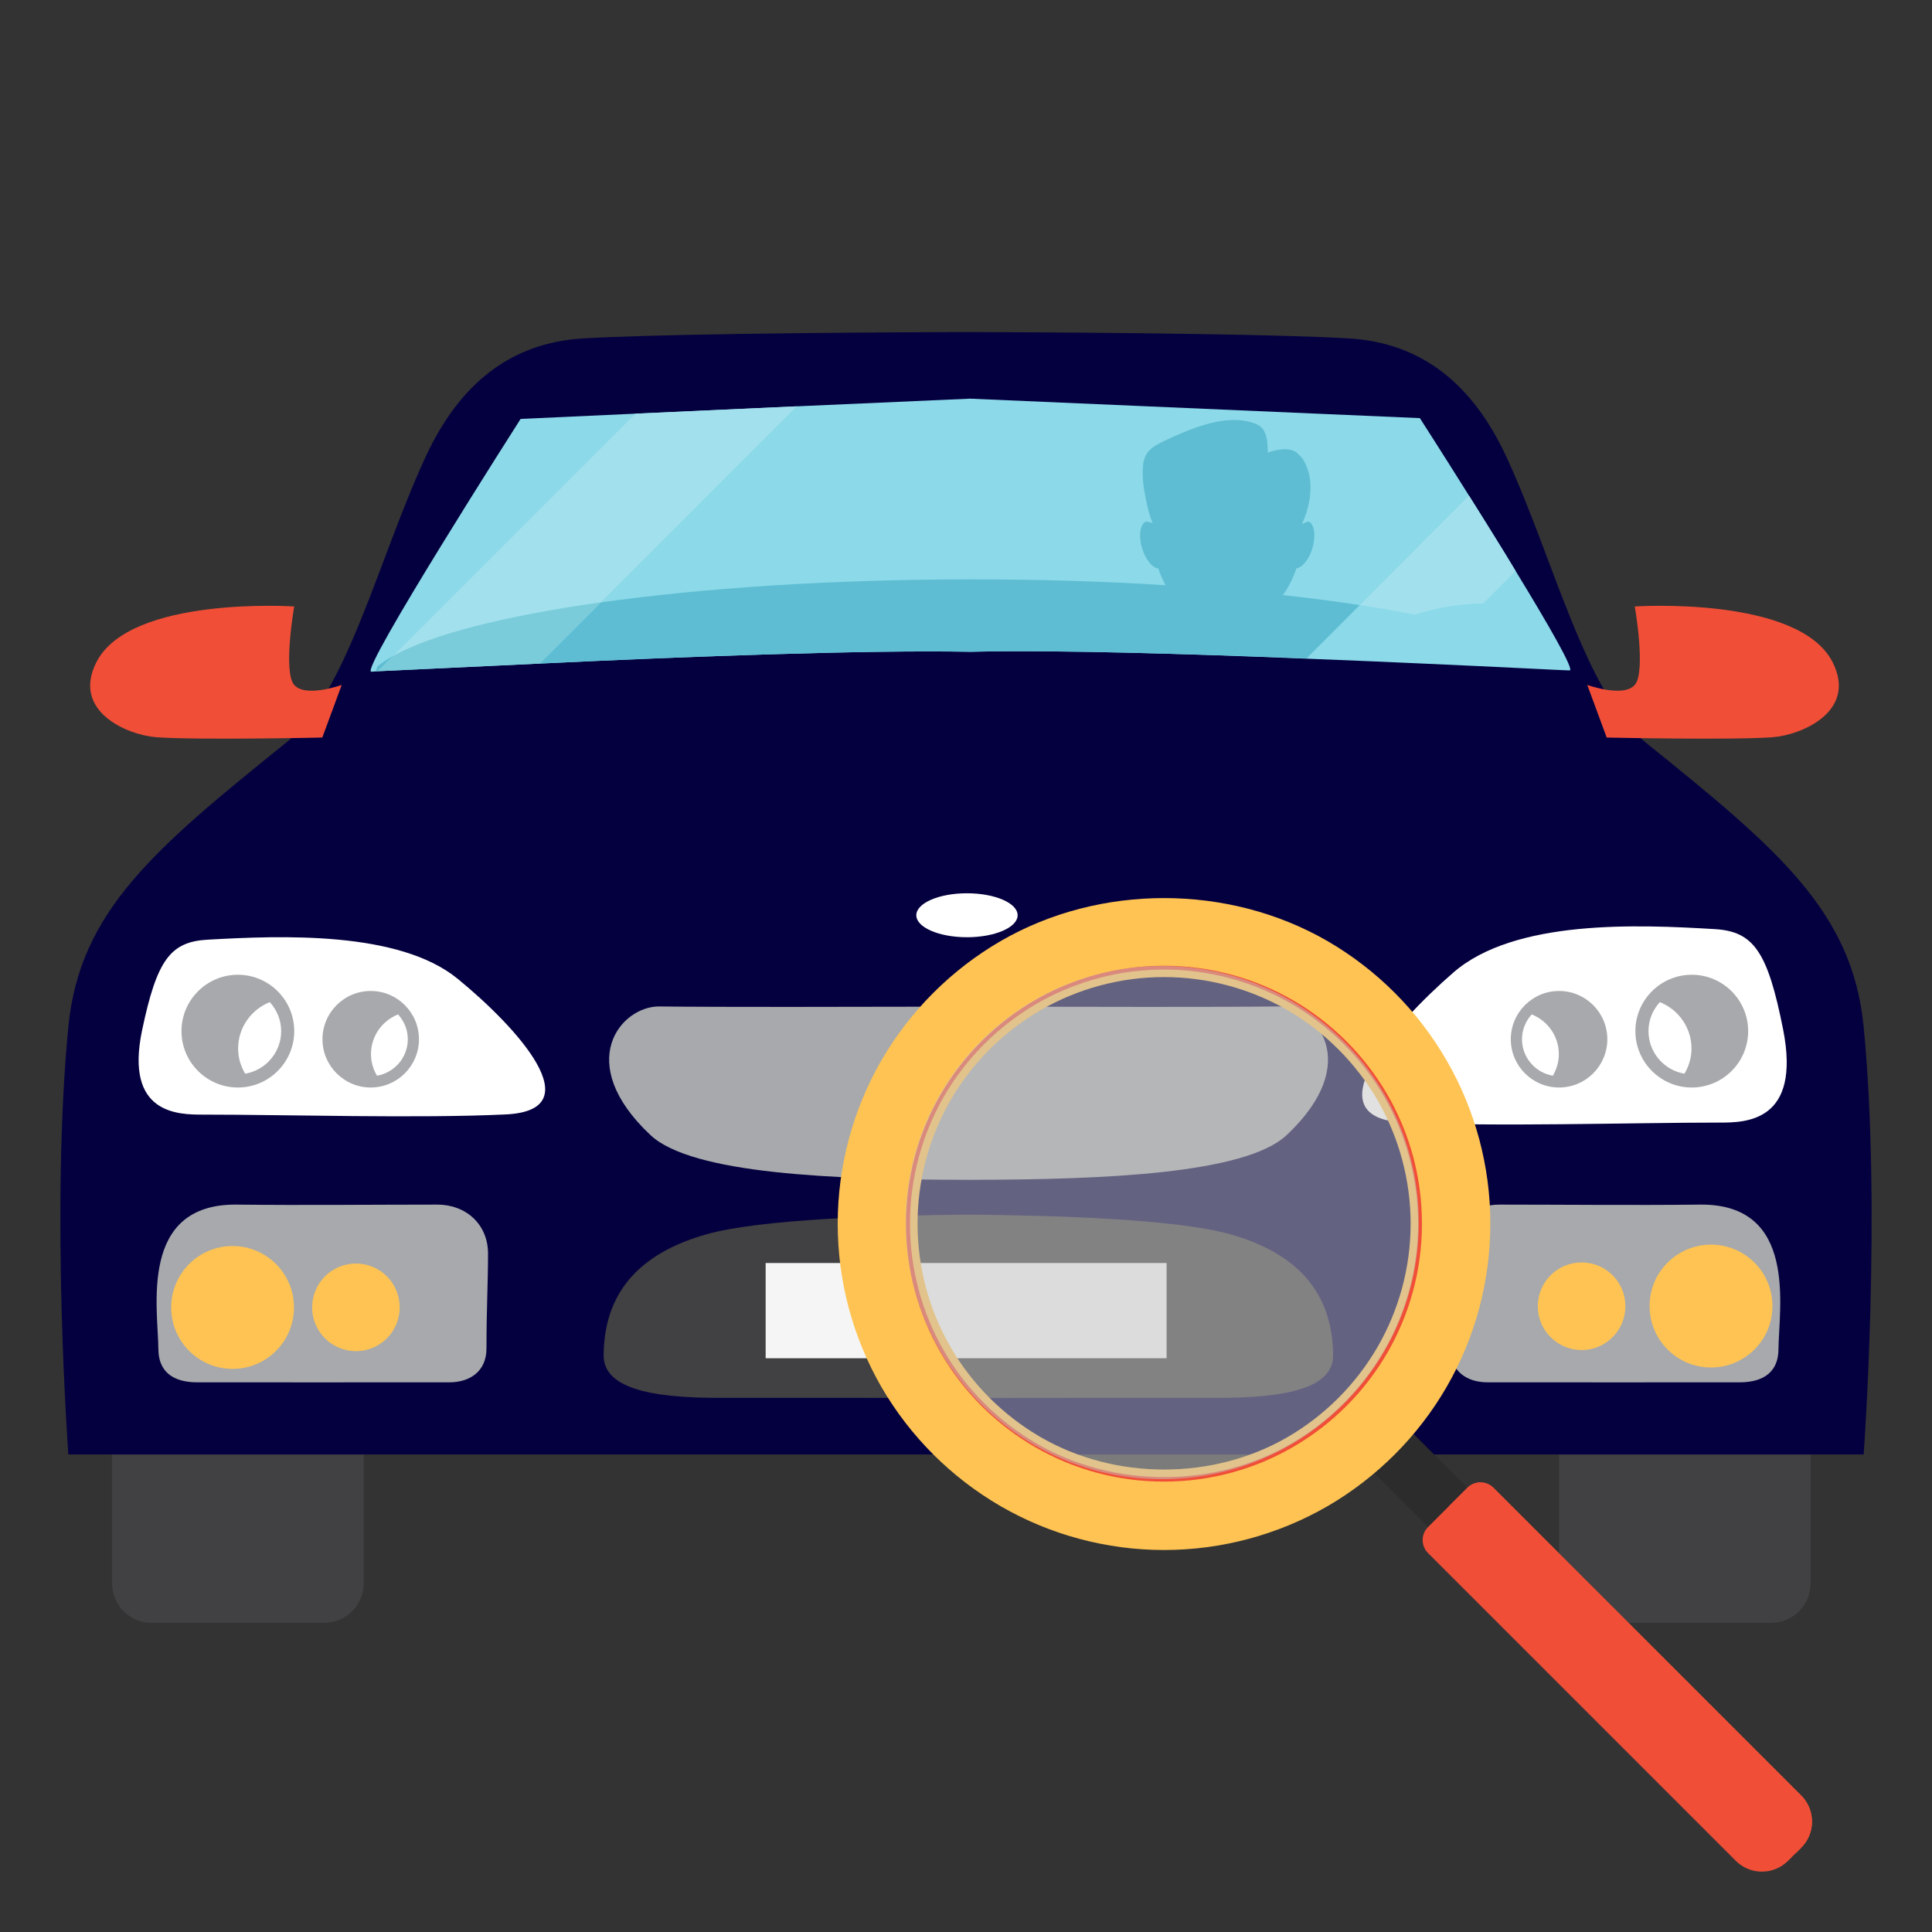
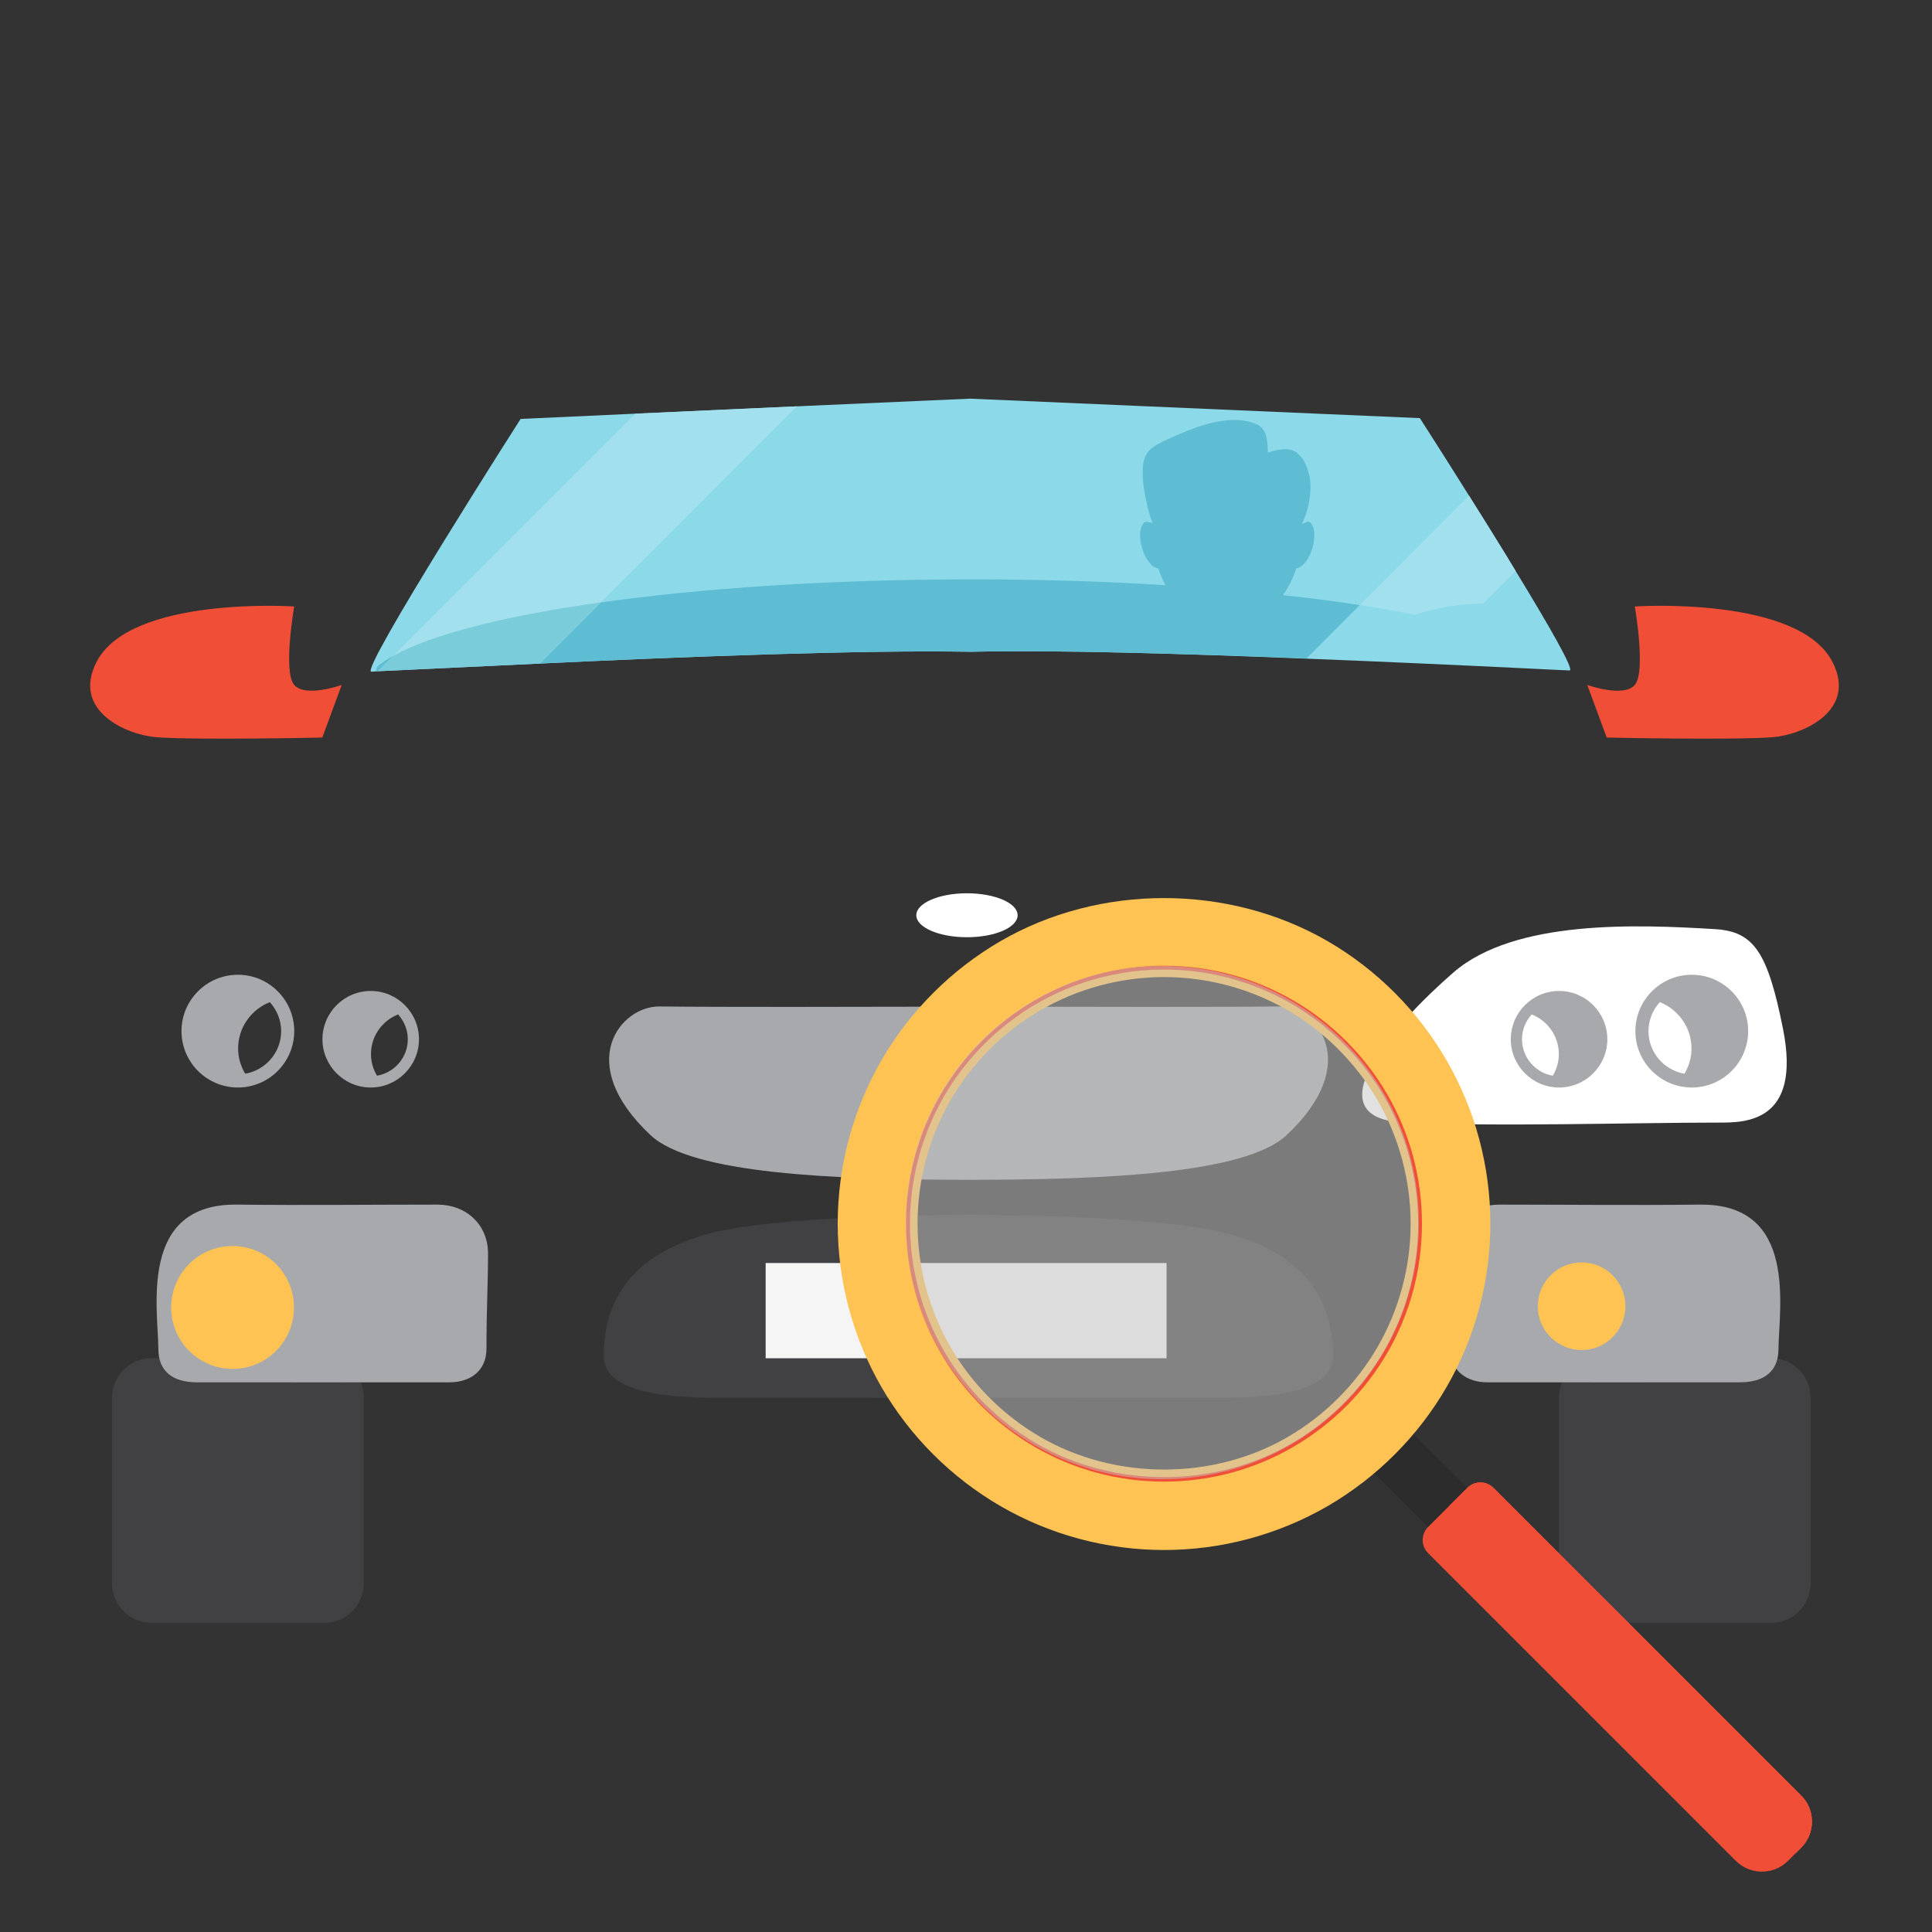
<svg xmlns="http://www.w3.org/2000/svg" width="64" height="64" viewBox="0 0 64 64" fill="none">
  <rect x="0" y="0" width="64" height="64" fill="#333333" stroke="none" />
  <path d="M12.047 52.458C12.047 53.176 11.466 53.758 10.748 53.758H5.012C4.295 53.758 3.713 53.176 3.713 52.458V46.293C3.713 45.576 4.295 44.994 5.012 44.994H10.748C11.466 44.994 12.047 45.576 12.047 46.293V52.458Z" fill="#414042" />
  <path d="M59.978 52.458C59.978 53.176 59.397 53.758 58.679 53.758H52.944C52.226 53.758 51.645 53.176 51.645 52.458V46.293C51.645 45.576 52.226 44.994 52.944 44.994H58.679C59.397 44.994 59.978 45.576 59.978 46.293V52.458Z" fill="#414042" />
-   <path d="M61.736 34.013C61.363 30.181 58.876 28.11 54.524 24.603C52.51 22.979 51.478 18.538 49.901 15.133C48.783 12.715 47.086 11.356 44.695 11.211C42.548 11.082 37.281 11.013 32 11C26.719 11.013 21.451 11.082 19.305 11.211C16.914 11.356 15.217 12.715 14.099 15.133C12.522 18.538 11.49 22.979 9.475 24.603C5.124 28.11 2.637 30.181 2.264 34.013C1.67 40.108 2.264 48.181 2.264 48.181H32H61.736C61.736 48.181 62.33 40.108 61.736 34.013Z" fill="#04003F" />
  <path d="M51.995 22.209C51.847 22.209 49.872 22.102 47.143 21.982C45.961 21.927 44.645 21.873 43.274 21.819C39.336 21.659 34.943 21.524 32.147 21.591C28.573 21.524 22.391 21.765 17.877 21.982C15.243 22.102 13.174 22.209 12.515 22.235C12.395 22.25 12.326 22.25 12.299 22.25C11.897 22.25 17.245 13.878 17.245 13.878L21.048 13.703L26.396 13.46L32.134 13.206L47.035 13.851C47.035 13.851 47.761 14.979 48.662 16.418C49.159 17.211 49.71 18.085 50.209 18.916C51.283 20.678 52.17 22.209 51.995 22.209Z" fill="#8BD9E9" />
  <path d="M12.466 22.241C12.457 22.219 12.467 22.164 12.502 22.077C12.643 21.96 12.816 21.845 13.018 21.732L12.514 22.236C12.497 22.237 12.481 22.239 12.466 22.241ZM17.877 21.982L19.902 19.956C23.277 19.481 27.496 19.198 32.075 19.192C32.106 19.192 32.137 19.192 32.167 19.192C34.42 19.192 36.593 19.257 38.61 19.387C38.519 19.21 38.432 19.023 38.371 18.831C38.175 18.815 37.947 18.538 37.836 18.168C37.705 17.741 37.771 17.341 37.968 17.276L38.185 17.325C38.052 17.04 37.973 16.625 37.915 16.302C37.858 15.995 37.832 15.65 37.876 15.331C37.962 14.91 38.195 14.793 38.562 14.608C39.211 14.304 40.084 13.913 40.882 13.913C41.153 13.913 41.416 13.958 41.658 14.068C41.978 14.219 41.994 14.659 41.997 14.99C42.173 14.936 42.375 14.88 42.567 14.88C42.705 14.88 42.838 14.909 42.951 14.989L43.1 15.134C43.237 15.3 43.319 15.525 43.369 15.728C43.48 16.254 43.362 16.862 43.13 17.356L43.337 17.273C43.536 17.334 43.6 17.735 43.474 18.163C43.362 18.534 43.136 18.806 42.945 18.826C42.834 19.152 42.686 19.455 42.497 19.713C43.394 19.811 44.245 19.923 45.043 20.045L43.283 21.81C41.721 21.75 40.092 21.691 38.526 21.652C36.84 21.604 35.22 21.573 33.818 21.573C33.216 21.573 32.655 21.58 32.147 21.591C31.727 21.584 31.271 21.58 30.787 21.58C28.838 21.58 26.419 21.64 23.98 21.725C21.861 21.799 19.728 21.892 17.877 21.982Z" fill="#5EBDD2" />
  <path d="M13.02 21.731L21.048 13.703L26.397 13.46L19.903 19.955C16.723 20.403 14.293 21.02 13.02 21.731Z" fill="#A1E0EC" />
  <path d="M12.514 22.236L13.018 21.732C14.291 21.02 16.721 20.403 19.901 19.956L17.876 21.982C16.845 22.029 15.902 22.074 15.095 22.113C13.839 22.173 12.915 22.219 12.514 22.236Z" fill="#7BCCDA" />
  <path d="M46.866 20.364C46.296 20.251 45.687 20.144 45.043 20.045L48.662 16.418C48.837 16.697 49.019 16.987 49.203 17.282C49.434 17.652 49.668 18.03 49.898 18.405C50.003 18.577 50.107 18.748 50.208 18.917L49.13 19.995C48.362 20.003 47.596 20.126 46.866 20.364Z" fill="#A1E0EC" />
  <path d="M56.966 37.187C57.812 37.187 59.68 37.181 59.066 34.091C58.556 31.521 58.091 30.854 56.802 30.778C54.253 30.626 50.183 30.448 48.147 32.214C46.113 33.98 43.472 37.029 46.488 37.181C49.504 37.333 54.059 37.187 56.966 37.187Z" fill="white" />
  <path d="M16.167 41.529C16.167 40.554 15.431 39.904 14.492 39.904C12.311 39.904 10.119 39.93 7.851 39.904C4.587 39.866 5.236 43.34 5.247 44.705C5.253 45.427 5.722 45.788 6.516 45.791C8.11 45.796 12.726 45.791 14.889 45.791C15.551 45.791 16.115 45.439 16.115 44.669C16.115 43.352 16.167 42.487 16.167 41.529Z" fill="#A7A9AC" />
  <path d="M42.324 33.34C40.421 33.364 36.096 33.354 32.132 33.346C32.117 33.346 32.1 33.346 32.084 33.346C32.069 33.346 32.053 33.346 32.038 33.346C28.074 33.354 23.748 33.364 21.846 33.34C20.574 33.323 18.982 35.195 21.551 37.604C22.92 38.888 27.616 39.078 32.038 39.083V39.084C32.053 39.084 32.069 39.084 32.084 39.084C32.1 39.084 32.117 39.084 32.132 39.084V39.083C36.553 39.078 41.249 38.888 42.619 37.604C45.188 35.195 43.596 33.323 42.324 33.34Z" fill="#A7A9AC" />
  <path d="M47.994 41.529C47.994 40.554 48.73 39.904 49.668 39.904C51.85 39.904 54.042 39.93 56.309 39.904C59.573 39.866 58.925 43.34 58.914 44.705C58.908 45.427 58.438 45.788 57.645 45.791C56.05 45.796 51.434 45.791 49.272 45.791C48.609 45.791 48.045 45.439 48.045 44.669C48.045 43.352 47.994 42.487 47.994 41.529Z" fill="#A7A9AC" />
-   <path d="M6.72 36.923C5.91 36.923 4.12 36.917 4.708 34.123C5.197 31.8 5.641 31.197 6.877 31.128C9.318 30.991 13.216 30.83 15.164 32.426C17.114 34.023 19.642 36.78 16.753 36.917C13.866 37.054 9.504 36.923 6.72 36.923Z" fill="white" />
  <path d="M8.122 35.568C7.976 35.323 7.888 35.041 7.888 34.735C7.888 34.035 8.324 33.441 8.937 33.197C9.169 33.452 9.314 33.787 9.314 34.157C9.314 34.865 8.797 35.452 8.122 35.568ZM7.88 32.29C6.85 32.29 6.012 33.127 6.012 34.157C6.012 35.187 6.85 36.025 7.88 36.025C8.91 36.025 9.747 35.187 9.747 34.157C9.747 33.127 8.91 32.29 7.88 32.29Z" fill="#A7A9AC" />
  <path d="M12.488 35.634C12.364 35.424 12.289 35.182 12.289 34.92C12.289 34.321 12.661 33.812 13.187 33.604C13.384 33.822 13.509 34.109 13.509 34.426C13.509 35.032 13.066 35.534 12.488 35.634ZM12.281 32.827C11.399 32.827 10.682 33.544 10.682 34.426C10.682 35.308 11.399 36.025 12.281 36.025C13.162 36.025 13.879 35.308 13.879 34.426C13.879 33.544 13.162 32.827 12.281 32.827Z" fill="#A7A9AC" />
  <path d="M55.8 35.568C55.945 35.323 56.033 35.041 56.033 34.735C56.033 34.035 55.597 33.441 54.984 33.197C54.752 33.452 54.608 33.787 54.608 34.157C54.608 34.865 55.124 35.452 55.8 35.568ZM56.042 32.29C57.072 32.29 57.91 33.127 57.91 34.157C57.91 35.187 57.072 36.025 56.042 36.025C55.012 36.025 54.174 35.187 54.174 34.157C54.174 33.127 55.012 32.29 56.042 32.29Z" fill="#A7A9AC" />
  <path d="M51.438 35.634C51.563 35.424 51.638 35.182 51.638 34.92C51.638 34.321 51.265 33.812 50.74 33.604C50.542 33.822 50.418 34.109 50.418 34.426C50.418 35.032 50.861 35.534 51.438 35.634ZM51.646 32.827C52.528 32.827 53.245 33.544 53.245 34.426C53.245 35.308 52.528 36.025 51.646 36.025C50.764 36.025 50.047 35.308 50.047 34.426C50.047 33.544 50.764 32.827 51.646 32.827Z" fill="#A7A9AC" />
  <path d="M11.32 22.689C11.32 22.689 10.126 23.122 9.746 22.689C9.368 22.256 9.746 20.09 9.746 20.09C9.746 20.09 4.321 19.728 3.196 21.931C2.366 23.555 4.206 24.35 5.188 24.422C6.556 24.522 10.677 24.432 10.677 24.432L11.32 22.689Z" fill="#F04E37" />
  <path d="M52.58 22.689C52.58 22.689 53.775 23.122 54.154 22.689C54.533 22.256 54.154 20.09 54.154 20.09C54.154 20.09 59.579 19.728 60.705 21.931C61.535 23.555 59.695 24.35 58.713 24.422C57.345 24.522 53.224 24.432 53.224 24.432L52.58 22.689Z" fill="#F04E37" />
  <path d="M33.71 30.319C33.71 30.721 32.959 31.047 32.032 31.047C31.105 31.047 30.354 30.721 30.354 30.319C30.354 29.916 31.105 29.591 32.032 29.591C32.959 29.591 33.71 29.916 33.71 30.319Z" fill="white" />
  <path d="M40.778 40.894C38.98 40.38 34.926 40.263 32.16 40.237V40.235C32.133 40.235 32.105 40.235 32.078 40.236C32.052 40.235 32.024 40.235 31.997 40.235V40.237C29.231 40.263 25.177 40.38 23.379 40.894C21.471 41.441 20.016 42.575 19.996 44.885C19.986 45.932 21.387 46.321 23.934 46.306C24.915 46.301 28.974 46.307 31.997 46.309C32.024 46.309 32.052 46.309 32.078 46.309C32.105 46.309 32.133 46.309 32.16 46.309C35.183 46.307 39.242 46.301 40.224 46.306C42.77 46.321 44.17 45.932 44.161 44.885C44.141 42.575 42.686 41.441 40.778 40.894Z" fill="#414042" />
  <path d="M32.004 41.839H25.363V44.994H38.645V41.839H32.004Z" fill="#F5F5F5" />
  <path d="M9.739 43.309C9.74 44.434 8.832 45.345 7.706 45.347C6.584 45.347 5.67 44.437 5.67 43.313C5.67 42.189 6.578 41.276 7.703 41.276C8.824 41.276 9.739 42.186 9.739 43.309Z" fill="#FEC353" />
-   <path d="M13.24 43.307C13.242 44.109 12.595 44.759 11.792 44.759C10.994 44.759 10.339 44.112 10.34 43.309C10.339 42.506 10.988 41.856 11.79 41.856C12.593 41.855 13.24 42.505 13.24 43.307Z" fill="#FEC353" />
-   <path d="M58.714 43.264C58.716 44.386 57.808 45.3 56.679 45.3C55.559 45.302 54.645 44.391 54.645 43.266C54.642 42.142 55.554 41.233 56.678 41.23C57.803 41.23 58.716 42.139 58.714 43.264Z" fill="#FEC353" />
  <path d="M53.843 43.268C53.845 44.072 53.196 44.72 52.394 44.723C51.595 44.72 50.941 44.075 50.941 43.273C50.943 42.469 51.589 41.82 52.392 41.82C53.192 41.818 53.844 42.466 53.843 43.268Z" fill="#FEC353" />
  <path d="M57.625 60.9L44.336 47.612L45.637 46.313L58.924 59.604L57.625 60.9Z" fill="#2D2C2C" />
  <path d="M38.559 32.117C37.081 32.117 35.625 32.508 34.351 33.244C33.075 33.984 32.006 35.049 31.268 36.327C30.535 37.602 30.145 39.056 30.145 40.537C30.145 42.016 30.535 43.473 31.268 44.743C32.006 46.022 33.075 47.086 34.352 47.826C36.897 49.297 40.223 49.301 42.771 47.826C44.046 47.086 45.111 46.022 45.851 44.743C46.585 43.473 46.979 42.016 46.979 40.537C46.979 39.054 46.585 37.601 45.854 36.327C45.111 35.049 44.046 33.984 42.771 33.243C41.495 32.508 40.038 32.117 38.559 32.117ZM38.559 51.096C36.703 51.096 34.876 50.605 33.28 49.682C31.677 48.754 30.341 47.421 29.413 45.819C28.489 44.217 28 42.392 28 40.537C28 38.679 28.489 36.855 29.413 35.253C30.341 33.651 31.677 32.315 33.279 31.387C36.478 29.536 40.643 29.539 43.844 31.387C45.448 32.316 46.782 33.653 47.705 35.253C48.63 36.852 49.12 38.679 49.12 40.537C49.12 42.392 48.63 44.22 47.705 45.819C46.782 47.416 45.443 48.754 43.844 49.682C42.244 50.605 40.417 51.096 38.559 51.096Z" fill="#FEC353" />
  <path d="M38.559 51.096C36.703 51.096 34.876 50.605 33.28 49.682C31.677 48.754 30.341 47.421 29.413 45.819C28.489 44.217 28 42.392 28 40.537C28 38.679 28.489 36.855 29.413 35.253C30.341 33.651 31.677 32.315 33.279 31.387C36.478 29.536 40.643 29.539 43.844 31.387C45.448 32.316 46.782 33.653 47.705 35.253C48.63 36.852 49.12 38.679 49.12 40.537C49.12 42.392 48.63 44.22 47.705 45.819C46.782 47.416 45.443 48.754 43.844 49.682C42.244 50.605 40.417 51.096 38.559 51.096ZM38.559 32.117C37.081 32.117 35.625 32.508 34.351 33.244C33.075 33.984 32.006 35.049 31.268 36.327C30.535 37.602 30.145 39.056 30.145 40.537C30.145 42.016 30.535 43.473 31.268 44.743C32.006 46.022 33.075 47.086 34.352 47.826C36.897 49.297 40.223 49.301 42.771 47.826C44.046 47.086 45.111 46.022 45.851 44.743C46.585 43.473 46.979 42.016 46.979 40.537C46.979 39.054 46.585 37.601 45.854 36.327C45.111 35.049 44.046 33.984 42.771 33.243C41.495 32.508 40.038 32.117 38.559 32.117Z" stroke="#FEC353" stroke-width="0.5" />
  <path d="M59.232 61.642C58.753 62.12 57.978 62.12 57.5 61.642L47.308 51.45C47.192 51.334 47.127 51.179 47.127 51.016C47.128 50.853 47.192 50.698 47.308 50.583L48.608 49.285C48.846 49.046 49.233 49.046 49.472 49.285L59.666 59.477C59.895 59.705 60.024 60.017 60.024 60.342C60.024 60.667 59.895 60.98 59.666 61.208L59.232 61.642Z" fill="#F04E37" />
  <path d="M38.558 49.08C37.004 49.08 35.542 48.664 34.285 47.935C32.99 47.185 31.909 46.106 31.16 44.81C30.43 43.55 30.014 42.092 30.014 40.537C30.014 38.979 30.43 37.519 31.16 36.261C31.909 34.967 32.99 33.884 34.285 33.134C35.542 32.408 37.004 31.992 38.558 31.992C40.114 31.992 41.575 32.408 42.832 33.134C44.13 33.884 45.21 34.967 45.96 36.261C46.688 37.519 47.104 38.979 47.104 40.537C47.104 42.092 46.688 43.55 45.96 44.81C45.21 46.106 44.13 47.185 42.832 47.935C41.575 48.664 40.114 49.08 38.558 49.08ZM35.218 32.808C34.92 32.936 34.63 33.081 34.349 33.244C33.074 33.984 32.004 35.049 31.266 36.327C30.534 37.602 30.143 39.056 30.143 40.537C30.143 42.016 30.534 43.473 31.266 44.743C32.004 46.022 33.074 47.086 34.351 47.826C35.624 48.563 37.093 48.931 38.562 48.931C40.029 48.931 41.496 48.563 42.769 47.826C43.533 47.384 44.22 46.825 44.807 46.173C45.203 45.736 45.552 45.257 45.85 44.743C46.572 43.495 46.964 42.066 46.978 40.613C46.978 40.587 46.978 40.563 46.978 40.537C46.978 39.054 46.584 37.601 45.852 36.327C45.109 35.049 44.045 33.984 42.769 33.243C42.694 33.2 42.618 33.157 42.541 33.117C42.539 33.116 42.538 33.115 42.536 33.114C42.339 33.008 42.138 32.911 41.932 32.822C40.873 32.36 39.722 32.117 38.558 32.117C37.645 32.117 36.74 32.266 35.883 32.554C35.667 32.626 35.456 32.707 35.246 32.795C35.239 32.799 35.231 32.803 35.224 32.806C35.222 32.807 35.22 32.807 35.218 32.808Z" fill="#F04E37" />
  <path d="M49.474 49.285C49.234 49.048 48.848 49.048 48.612 49.285L48.006 49.888L59.495 61.382L59.668 61.208C59.896 60.979 60.027 60.667 60.027 60.346C60.027 60.017 59.896 59.708 59.668 59.48L49.474 49.285Z" fill="#F04E37" />
  <path opacity="0.5" d="M38.5 49C43.194 49 47 45.194 47 40.5C47 35.806 43.194 32 38.5 32C33.806 32 30 35.806 30 40.5C30 45.194 33.806 49 38.5 49Z" fill="#C4C4C4" />
</svg>